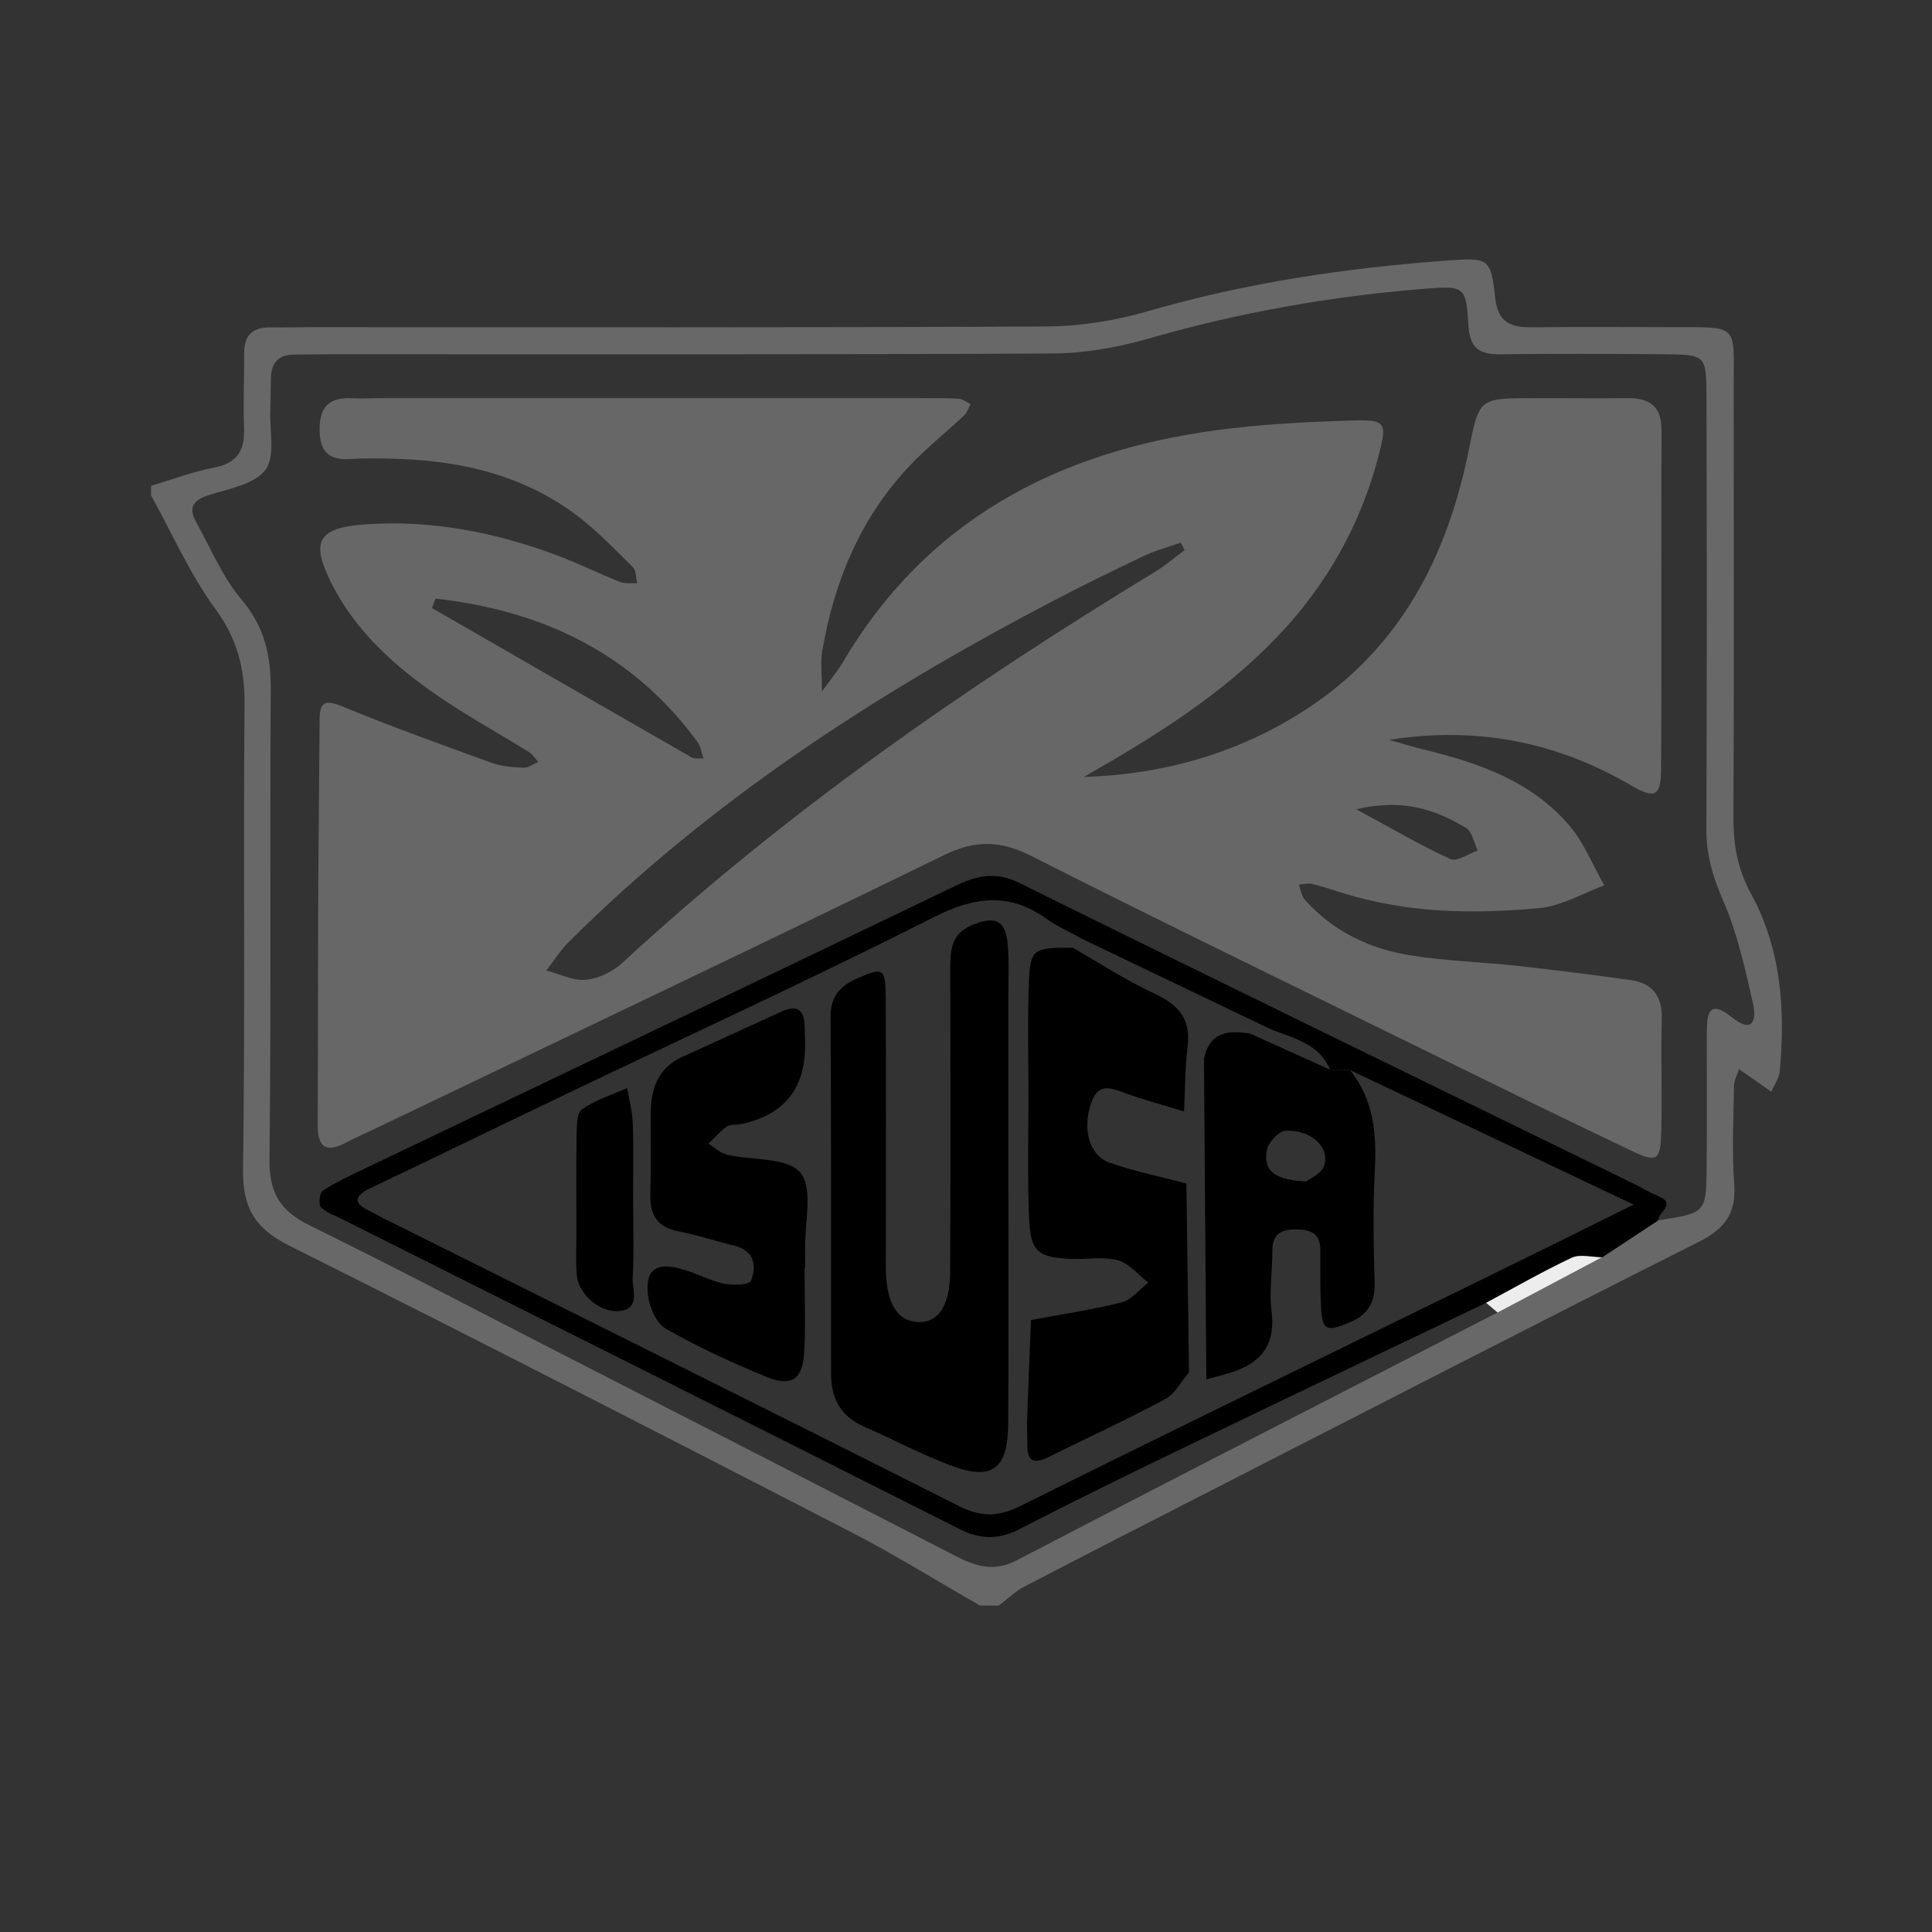
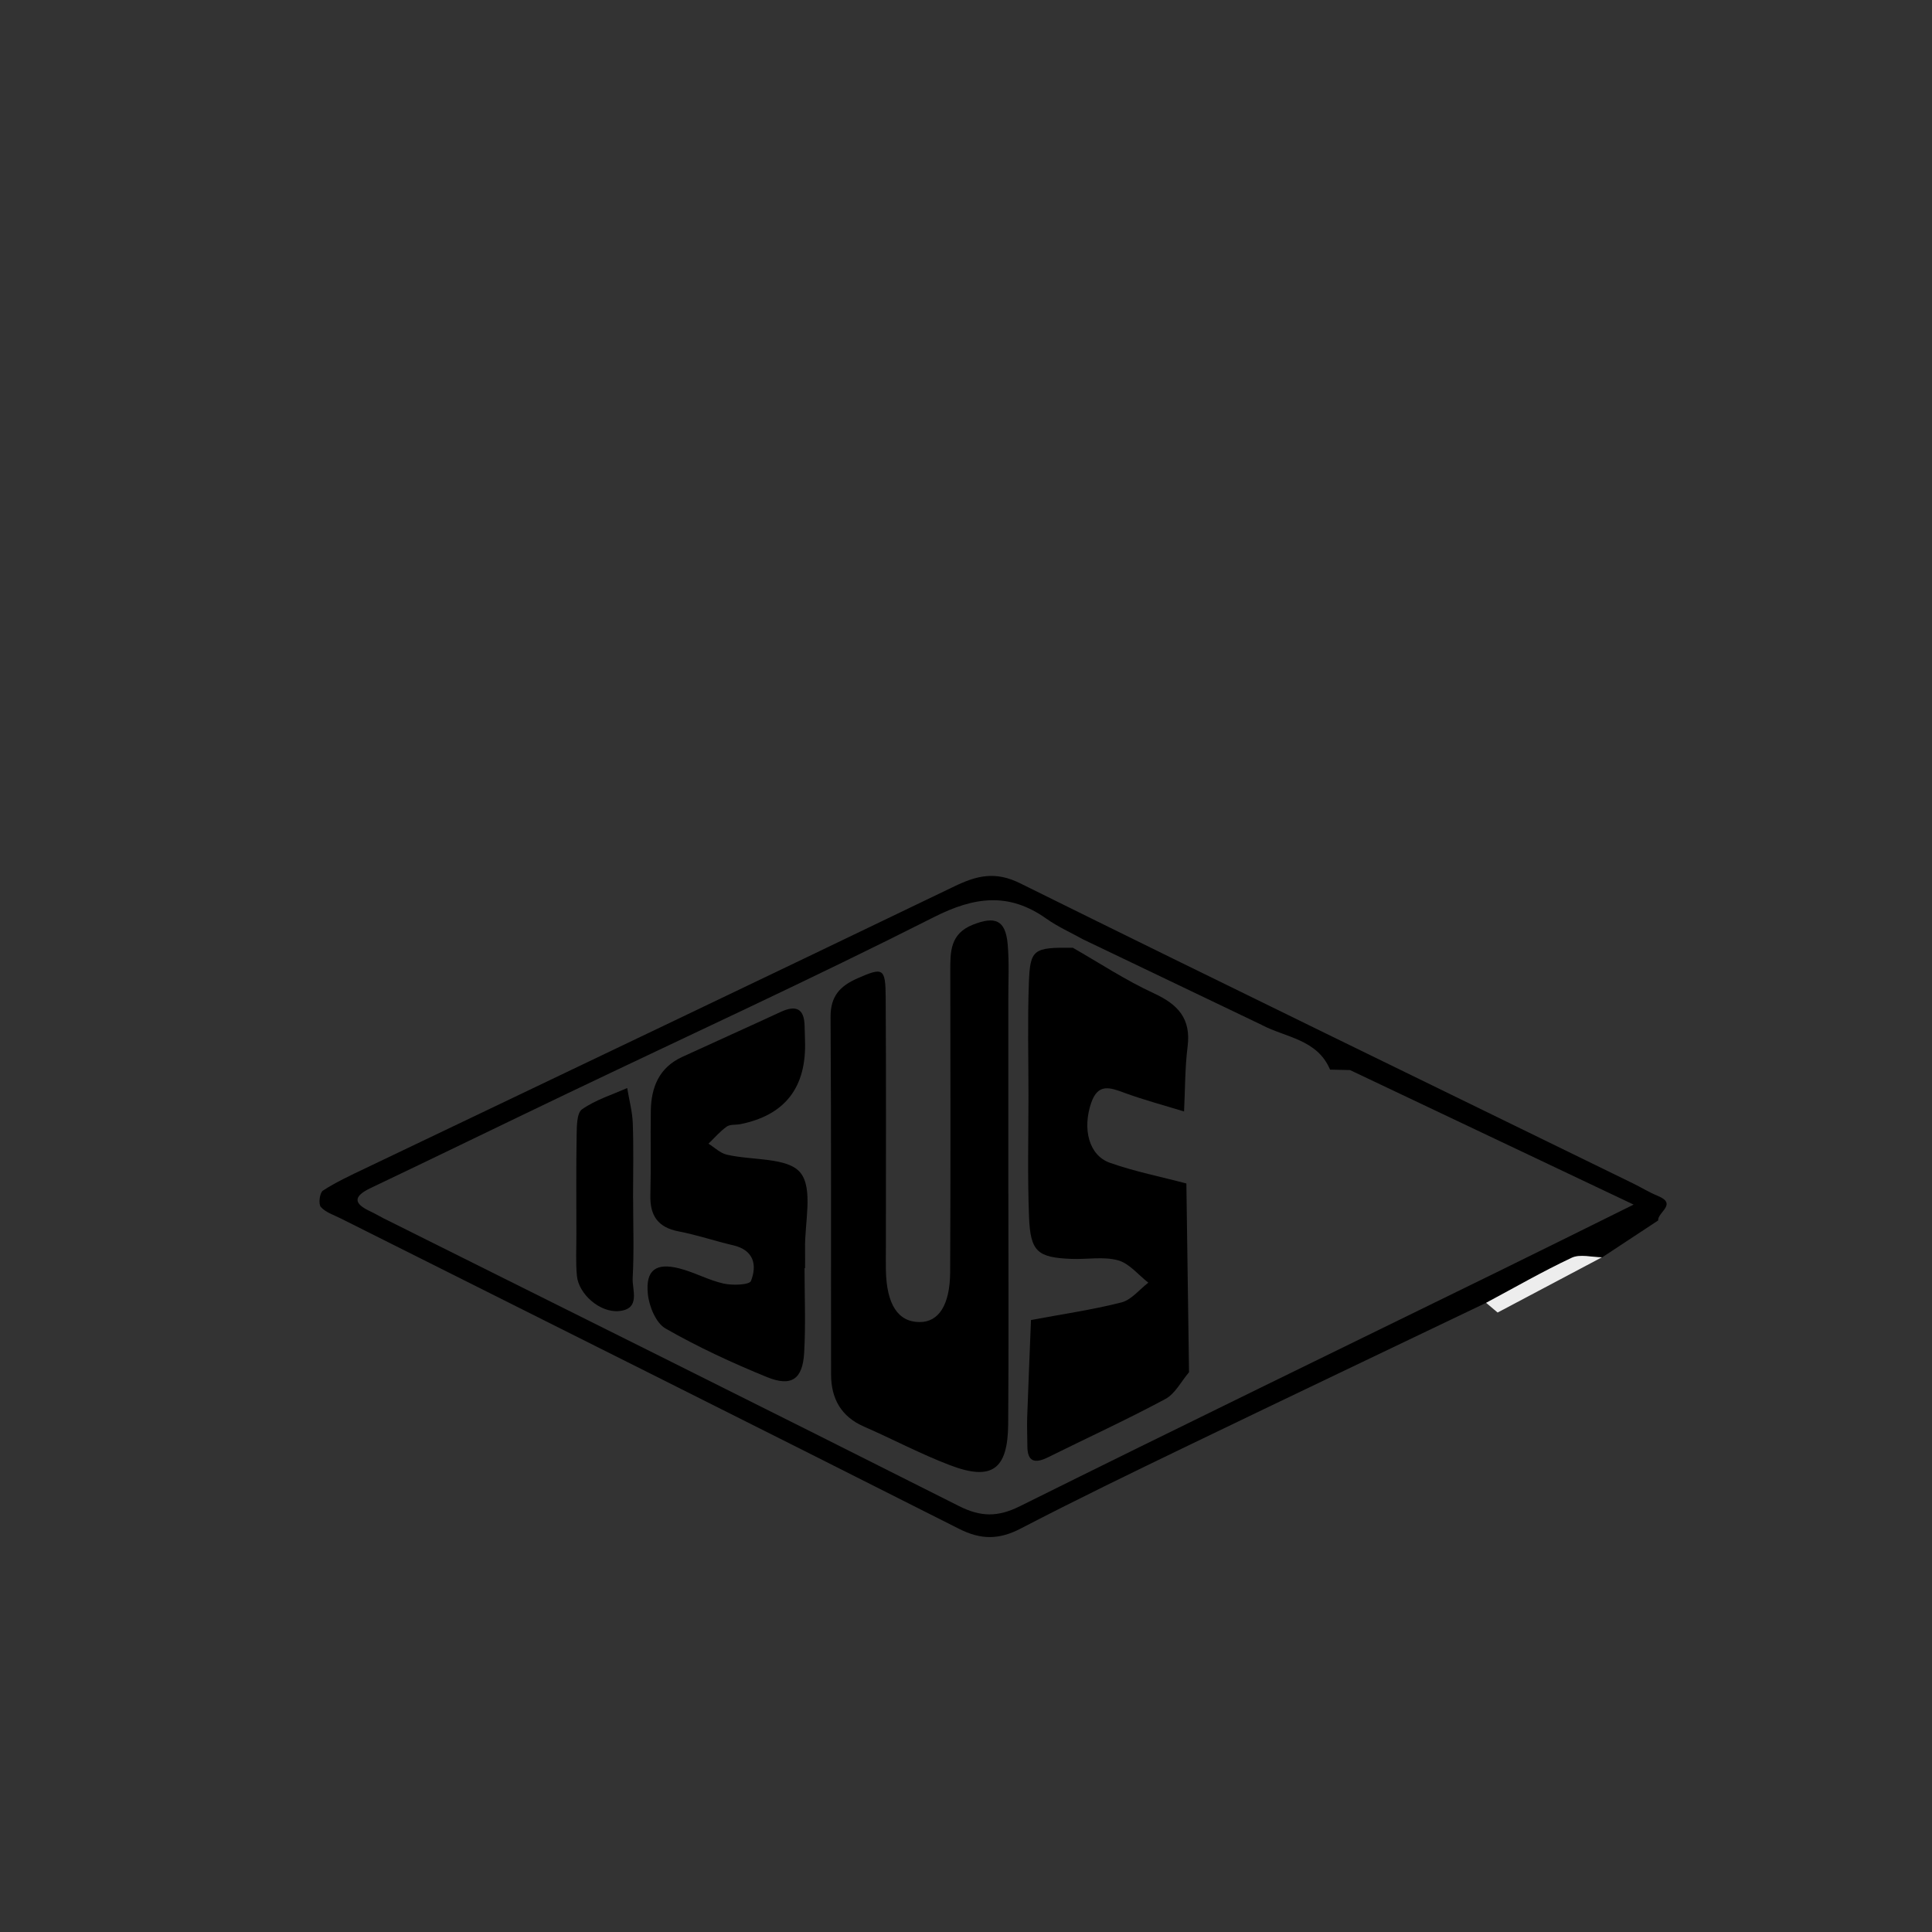
<svg xmlns="http://www.w3.org/2000/svg" id="Layer_1" data-name="Layer 1" viewBox="0 0 300 300">
  <rect x="0" y="0" width="300" height="300" fill="#333333" stroke="none" />
-   <path d="M152.19,249.32c-6.7-3.83-13.26-7.93-20.11-11.46-28.99-14.94-58.01-29.84-87.17-44.44-5.31-2.66-7.25-5.86-7.17-11.82,.34-24.08,.02-48.17,.23-72.26,.05-5.59-1.15-10.18-4.55-14.82-3.96-5.41-6.7-11.71-9.97-17.62,0-.49,0-.97,0-1.46,3.26-.97,6.47-2.2,9.79-2.83,3.64-.69,4.78-2.7,4.66-6.13-.14-3.89,.03-7.79,.01-11.68-.01-2.74,1.34-3.99,4.03-3.96,1.95,.02,3.9-.04,5.85-.04,38.25,0,76.5,.09,114.74-.11,5.25-.03,10.66-.89,15.71-2.36,15.29-4.45,30.9-6.75,46.7-7.89,6.24-.45,6.58-.25,7.22,5.74,.43,4.01,2.5,4.68,5.82,4.64,7.31-.09,14.62-.03,21.93-.02,10.31,.02,9.28-.52,9.29,9.64,.03,22.14,.06,44.29-.03,66.43-.02,4.21,.6,8.02,2.69,11.84,4.73,8.62,5.39,18.07,4.49,27.67-.1,1.08-.86,2.1-1.31,3.15-.92-.65-1.83-1.31-2.75-1.95-.75-.52-1.5-1.03-2.26-1.55-.27,.85-.76,1.69-.77,2.54-.08,5.11-.34,10.24,.03,15.32,.34,4.58-1.52,6.95-5.53,8.96-24.36,12.25-48.6,24.73-72.87,37.15-10.62,5.43-21.24,10.86-31.82,16.36-1.44,.75-2.65,1.95-3.97,2.95h-2.93Zm96.56-54.09c2.9-1.91,5.81-3.83,8.71-5.74,7.33-1.1,7.47-1.18,7.54-7.87,.08-7.06,.02-14.12,.03-21.18,0-2.79,.21-5.45,3.87-2.49,3.37,2.72,3.86,.29,3.31-2.12-1.23-5.4-2.43-10.91-4.63-15.95-1.6-3.68-2.64-7.13-2.62-11.13,.1-22.4,.08-44.79,.02-67.19-.02-6.42-.13-6.49-6.51-6.55-8.53-.07-17.06-.1-25.59,0-3.31,.04-4.68-1.08-4.88-4.61-.32-5.82-.62-6.05-6.54-5.58-14.6,1.15-28.95,3.67-43.06,7.74-4.82,1.39-9.97,2.3-14.97,2.33-37.29,.19-74.58,.1-111.87,.11-1.95,0-3.9,.06-5.85,.06-2.39,0-3.57,1.21-3.64,3.55-.05,1.7-.04,3.41-.1,5.11-.13,3.15,.82,7.13-.75,9.23-1.69,2.25-5.68,2.94-8.79,3.93-2.49,.79-3.22,1.98-1.95,4.24,2.26,4.02,4.04,8.46,6.98,11.92,3.61,4.25,4.62,8.72,4.58,14.06-.16,24.34,.07,48.69-.19,73.03-.06,5.14,1.73,7.94,6.23,10.15,12.9,6.33,25.61,13.03,38.4,19.58,20.59,10.55,41.19,21.09,61.76,31.68,3.13,1.61,5.97,2.64,9.6,.76,24.84-12.93,49.77-25.68,74.68-38.49,5.4-2.86,10.8-5.72,16.2-8.58Z" style="fill: #686868;" />
  <path d="M230.76,202.3c-15.36,7.36-30.74,14.68-46.08,22.08-8.77,4.23-17.54,8.48-26.18,12.97-3.36,1.75-6.17,1.77-9.57,.05-31.95-16.14-63.98-32.14-95.98-48.18-1.09-.55-2.37-.95-3.13-1.8-.4-.44-.18-2.22,.32-2.54,2.03-1.32,4.25-2.35,6.45-3.4,30.53-14.6,61.09-29.15,91.59-43.84,3.48-1.68,6.35-2.4,10.21-.49,31.64,15.66,63.41,31.08,95.13,46.58,1.31,.64,2.57,1.42,3.91,1.97,3.09,1.27-.06,2.54,.05,3.81-2.9,1.91-5.81,3.83-8.71,5.74-1.58,0-3.4-.53-4.69,.07-4.53,2.12-8.88,4.63-13.3,7Zm-34.88-43.17c-9.23-4.42-18.46-8.84-27.69-13.26-1.91-1.06-3.93-1.96-5.71-3.22-5.82-4.12-11.16-3.43-17.48-.23-18.87,9.55-38.11,18.38-57.19,27.51-10.09,4.83-20.14,9.73-30.24,14.54-2.77,1.32-2.7,2.42-.01,3.66,.66,.3,1.28,.69,1.94,1.02,29.82,14.88,59.66,29.71,89.41,44.71,3.41,1.72,6.05,1.72,9.47,.02,24.61-12.23,49.33-24.23,74.01-36.32,6.68-3.27,13.33-6.58,21.28-10.51-15.54-7.37-29.79-14.13-44.04-20.89-1.03-.02-2.06-.05-3.1-.07-1.99-4.72-6.89-4.97-10.66-6.96Z" />
  <path d="M230.76,202.3c4.42-2.36,8.77-4.87,13.3-7,1.29-.6,3.11-.08,4.69-.07-5.4,2.86-10.8,5.72-16.2,8.58-.6-.5-1.19-1.01-1.79-1.51Z" style="fill: #ededed;" />
-   <path d="M127.6,107.41c1.57-2.17,2.47-3.23,3.17-4.41,13-22.14,33.24-32.8,57.92-36.17,6.98-.95,14.07-1.32,21.12-1.53,5.4-.17,5.6,.27,4.3,5.31-2.79,10.83-8.12,20.28-15.86,28.36-8.65,9.02-19.11,15.49-29.96,21.68,12.46-.4,24.08-3.69,34.55-10.52,14.61-9.52,21.91-23.72,25.25-40.33,1.6-7.93,1.56-7.95,9.81-7.98,4.88-.02,9.75,.08,14.63,0,3.52-.06,5.48,1.13,5.47,5.01-.07,17.53,.05,35.06-.07,52.59-.03,4.28-.93,4.71-4.77,2.47-11.55-6.73-23.96-9.15-37.48-7,1.91,.53,3.82,1.11,5.74,1.58,8.4,2.06,16.47,4.92,22.26,11.71,2.29,2.69,3.65,6.17,5.43,9.3-3.33,1.22-6.6,3.19-10.02,3.52-10.22,.97-20.46,.8-30.42-2.28-1.63-.5-3.24-1.06-4.9-1.46-.65-.16-1.39,.06-2.09,.1,.3,.79,.41,1.76,.94,2.36,4.4,4.94,10.12,7.64,16.51,8.65,5.51,.87,11.14,1.02,16.7,1.63,5.8,.64,11.59,1.38,17.37,2.19,3.42,.48,4.94,2.5,4.84,6.05-.16,5.84,.07,11.69-.08,17.53-.12,4.48-.65,4.82-4.68,2.9-10.33-4.92-20.61-9.96-30.89-15.01-20.77-10.2-41.6-20.3-62.24-30.74-4.82-2.44-8.73-2.51-13.62-.11-29.33,14.32-58.81,28.32-88.24,42.43-1.54,.74-3.1,1.42-4.61,2.21-3.22,1.7-4.37,.53-4.35-2.85,.07-12.17,.04-24.35,.09-36.52,.04-8.76,.16-17.53,.21-26.29,.01-2.73,.75-3.24,3.5-2.11,7.61,3.14,15.38,5.93,23.13,8.74,1.57,.57,3.33,.72,5.02,.8,.75,.03,1.53-.58,2.3-.91-.47-.51-.85-1.17-1.42-1.52-4.76-2.95-9.69-5.65-14.29-8.82-6.67-4.59-12.66-9.98-16.38-17.36-3.34-6.62-2.11-8.68,5.31-9.19,10.14-.7,19.9,1.2,29.37,4.69,3.42,1.26,6.7,2.9,10.1,4.25,.79,.31,1.77,.16,2.66,.22-.2-.85-.12-1.99-.65-2.51-2.95-2.89-5.82-5.93-9.13-8.35-7.92-5.8-17.09-8.05-26.78-8.44-2.68-.11-5.37-.16-8.04,0-3.5,.21-4.72-1.37-4.7-4.75,.03-3.49,1.63-4.82,4.92-4.69,1.7,.07,3.41-.02,5.12-.02,27.79,0,55.58,0,83.37,0,1.95,0,3.9-.03,5.85,.1,.62,.04,1.22,.55,1.83,.84-.34,.6-.56,1.32-1.03,1.77-2.13,2-4.39,3.86-6.51,5.87-8.86,8.38-13.48,18.92-15.51,30.73-.27,1.59-.04,3.27-.04,6.28Zm56.33-21.98c-.19-.39-.38-.78-.57-1.17-1.92,.68-3.92,1.2-5.75,2.07-4.83,2.29-9.64,4.66-14.38,7.14-27.29,14.28-52.93,30.91-74.87,52.76-1.34,1.33-2.36,2.97-3.53,4.47,2.05,.53,4.16,1.62,6.15,1.44,1.96-.18,4.16-1.25,5.63-2.6,25.31-23.39,53.44-42.92,82.81-60.79,1.59-.97,3.01-2.2,4.51-3.31Zm-116.3,7.52c-.19,.49-.38,.97-.56,1.46,13.44,7.74,26.87,15.49,40.33,23.2,.49,.28,1.22,.12,1.84,.16-.31-.87-.43-1.88-.95-2.59-10.13-13.8-24.14-20.38-40.66-22.23Zm142.98,32.72c5.7,3.08,10.04,5.65,14.61,7.72,1.01,.46,2.81-.83,4.25-1.32-.6-1.21-.88-2.95-1.85-3.53-4.76-2.84-9.83-4.59-17.01-2.87Z" style="fill: #676767;" />
-   <path d="M209.64,166.17c3.67,4.58,4.14,9.86,3.84,15.49-.31,5.82-.2,11.67-.03,17.5,.09,3.11-1.05,5-3.9,6.19-3.59,1.5-4.24,1.27-4.43-2.51-.15-2.91-.1-5.83-.1-8.75,0-2.61-1.57-3.18-3.81-3.19-2.34-.02-3.65,.77-3.64,3.33,.02,3.16-.52,6.36-.12,9.46,.69,5.41-1.91,8.14-6.67,9.55-1.15,.34-2.31,.63-3.46,.95-.12-16.59-.25-33.17-.37-49.76,.84-4.19,3.78-4.52,7.22-3.91,4.13,1.86,8.25,3.73,12.38,5.59,1.03,.02,2.06,.05,3.1,.07Zm-6.85,17.29c.43-.35,2.41-1.16,2.83-2.47,.92-2.85-2.05-5.59-5.96-5.41-1.06,.05-2.7,1.77-2.93,2.95-.68,3.42,1.52,4.73,6.07,4.93Z" />
  <path d="M156.58,185.33c0,11.93,.06,23.86-.03,35.79-.05,7.08-2.53,8.88-9.05,6.39-4.54-1.73-8.86-4.03-13.32-5.98-3.59-1.56-5.12-4.37-5.13-8.09-.03-18.51,.04-37.01-.08-55.51-.02-3.25,1.47-4.82,4.19-6.02,3.95-1.73,4.34-1.64,4.37,2.96,.08,12.9,.03,25.81,.03,38.71,0,1.22-.02,2.44,0,3.65,.11,5.35,1.89,8.06,5.26,8.06,2.94,0,4.69-2.65,4.72-7.75,.07-15.58,.05-31.17,.02-46.75,0-3-.04-5.79,3.5-7.2,3.47-1.37,5.07-.74,5.41,3,.26,2.9,.09,5.84,.1,8.76,0,9.98,0,19.97,0,29.95Z" />
  <path d="M166.56,147.15c4.18,2.39,8.23,5.07,12.59,7.08,3.77,1.74,5.81,3.92,5.26,8.28-.42,3.33-.38,6.72-.55,10.08-3.08-.95-6.21-1.78-9.24-2.89-2.24-.82-4.11-1.55-5.18,1.55-1.38,4.01-.39,8.15,2.91,9.31,3.85,1.36,7.91,2.16,11.87,3.21,.14,9.77,.27,19.54,.41,29.31-1.21,1.42-2.15,3.34-3.68,4.16-5.98,3.21-12.15,6.04-18.24,9.06-2.05,1.01-3.2,.68-3.18-1.82,0-1.45-.08-2.91-.03-4.36,.18-5.05,.39-10.1,.59-15.15,4.69-.88,9.43-1.56,14.04-2.73,1.55-.39,2.8-2.01,4.18-3.07-1.55-1.2-2.95-2.99-4.7-3.47-2.26-.62-4.82-.12-7.24-.22-5.25-.21-6.36-1.1-6.58-6.45-.25-6.29-.09-12.6-.09-18.91,0-5.82-.15-11.64,.06-17.45,.19-5.3,.7-5.57,6.77-5.5Z" />
  <path d="M124.93,196.91c0,4.38,.19,8.77-.06,13.14-.23,4.11-1.96,5.33-5.76,3.79-5.4-2.2-10.73-4.67-15.78-7.56-1.48-.85-2.54-3.44-2.73-5.34-.38-3.71,1.24-4.9,4.85-3.99,2.35,.59,4.54,1.83,6.9,2.36,1.39,.31,4.01,.22,4.26-.4,.96-2.47,.47-4.78-2.75-5.54-2.84-.66-5.62-1.61-8.48-2.16-3.22-.62-4.47-2.44-4.39-5.62,.11-4.38,0-8.76,.07-13.14,.06-3.64,1.3-6.68,4.85-8.32,5.08-2.34,10.19-4.62,15.27-6.98,2.37-1.1,3.71-.62,3.76,2.19,.01,.73,.03,1.46,.06,2.19q.41,10.93-10.04,13.03c-.72,.14-1.6,0-2.13,.39-1.04,.74-1.89,1.75-2.82,2.64,.94,.58,1.81,1.46,2.83,1.7,3.93,.93,9.47,.38,11.44,2.8,2.04,2.51,.64,7.82,.73,11.9,.02,.97,0,1.95,0,2.92-.02,0-.03,0-.05,0Z" />
  <path d="M98.31,186.11c0,4.12,.16,8.25-.07,12.35-.1,1.83,1.29,4.79-2.11,5.12-2.97,.29-6.28-2.63-6.55-5.48-.2-2.16-.07-4.36-.08-6.54,0-5.09-.05-10.18,.04-15.26,.03-1.4,.01-3.47,.84-4.05,2.08-1.46,4.64-2.25,7.01-3.3,.3,1.84,.81,3.68,.87,5.53,.14,3.87,.04,7.75,.04,11.63Z" />
</svg>